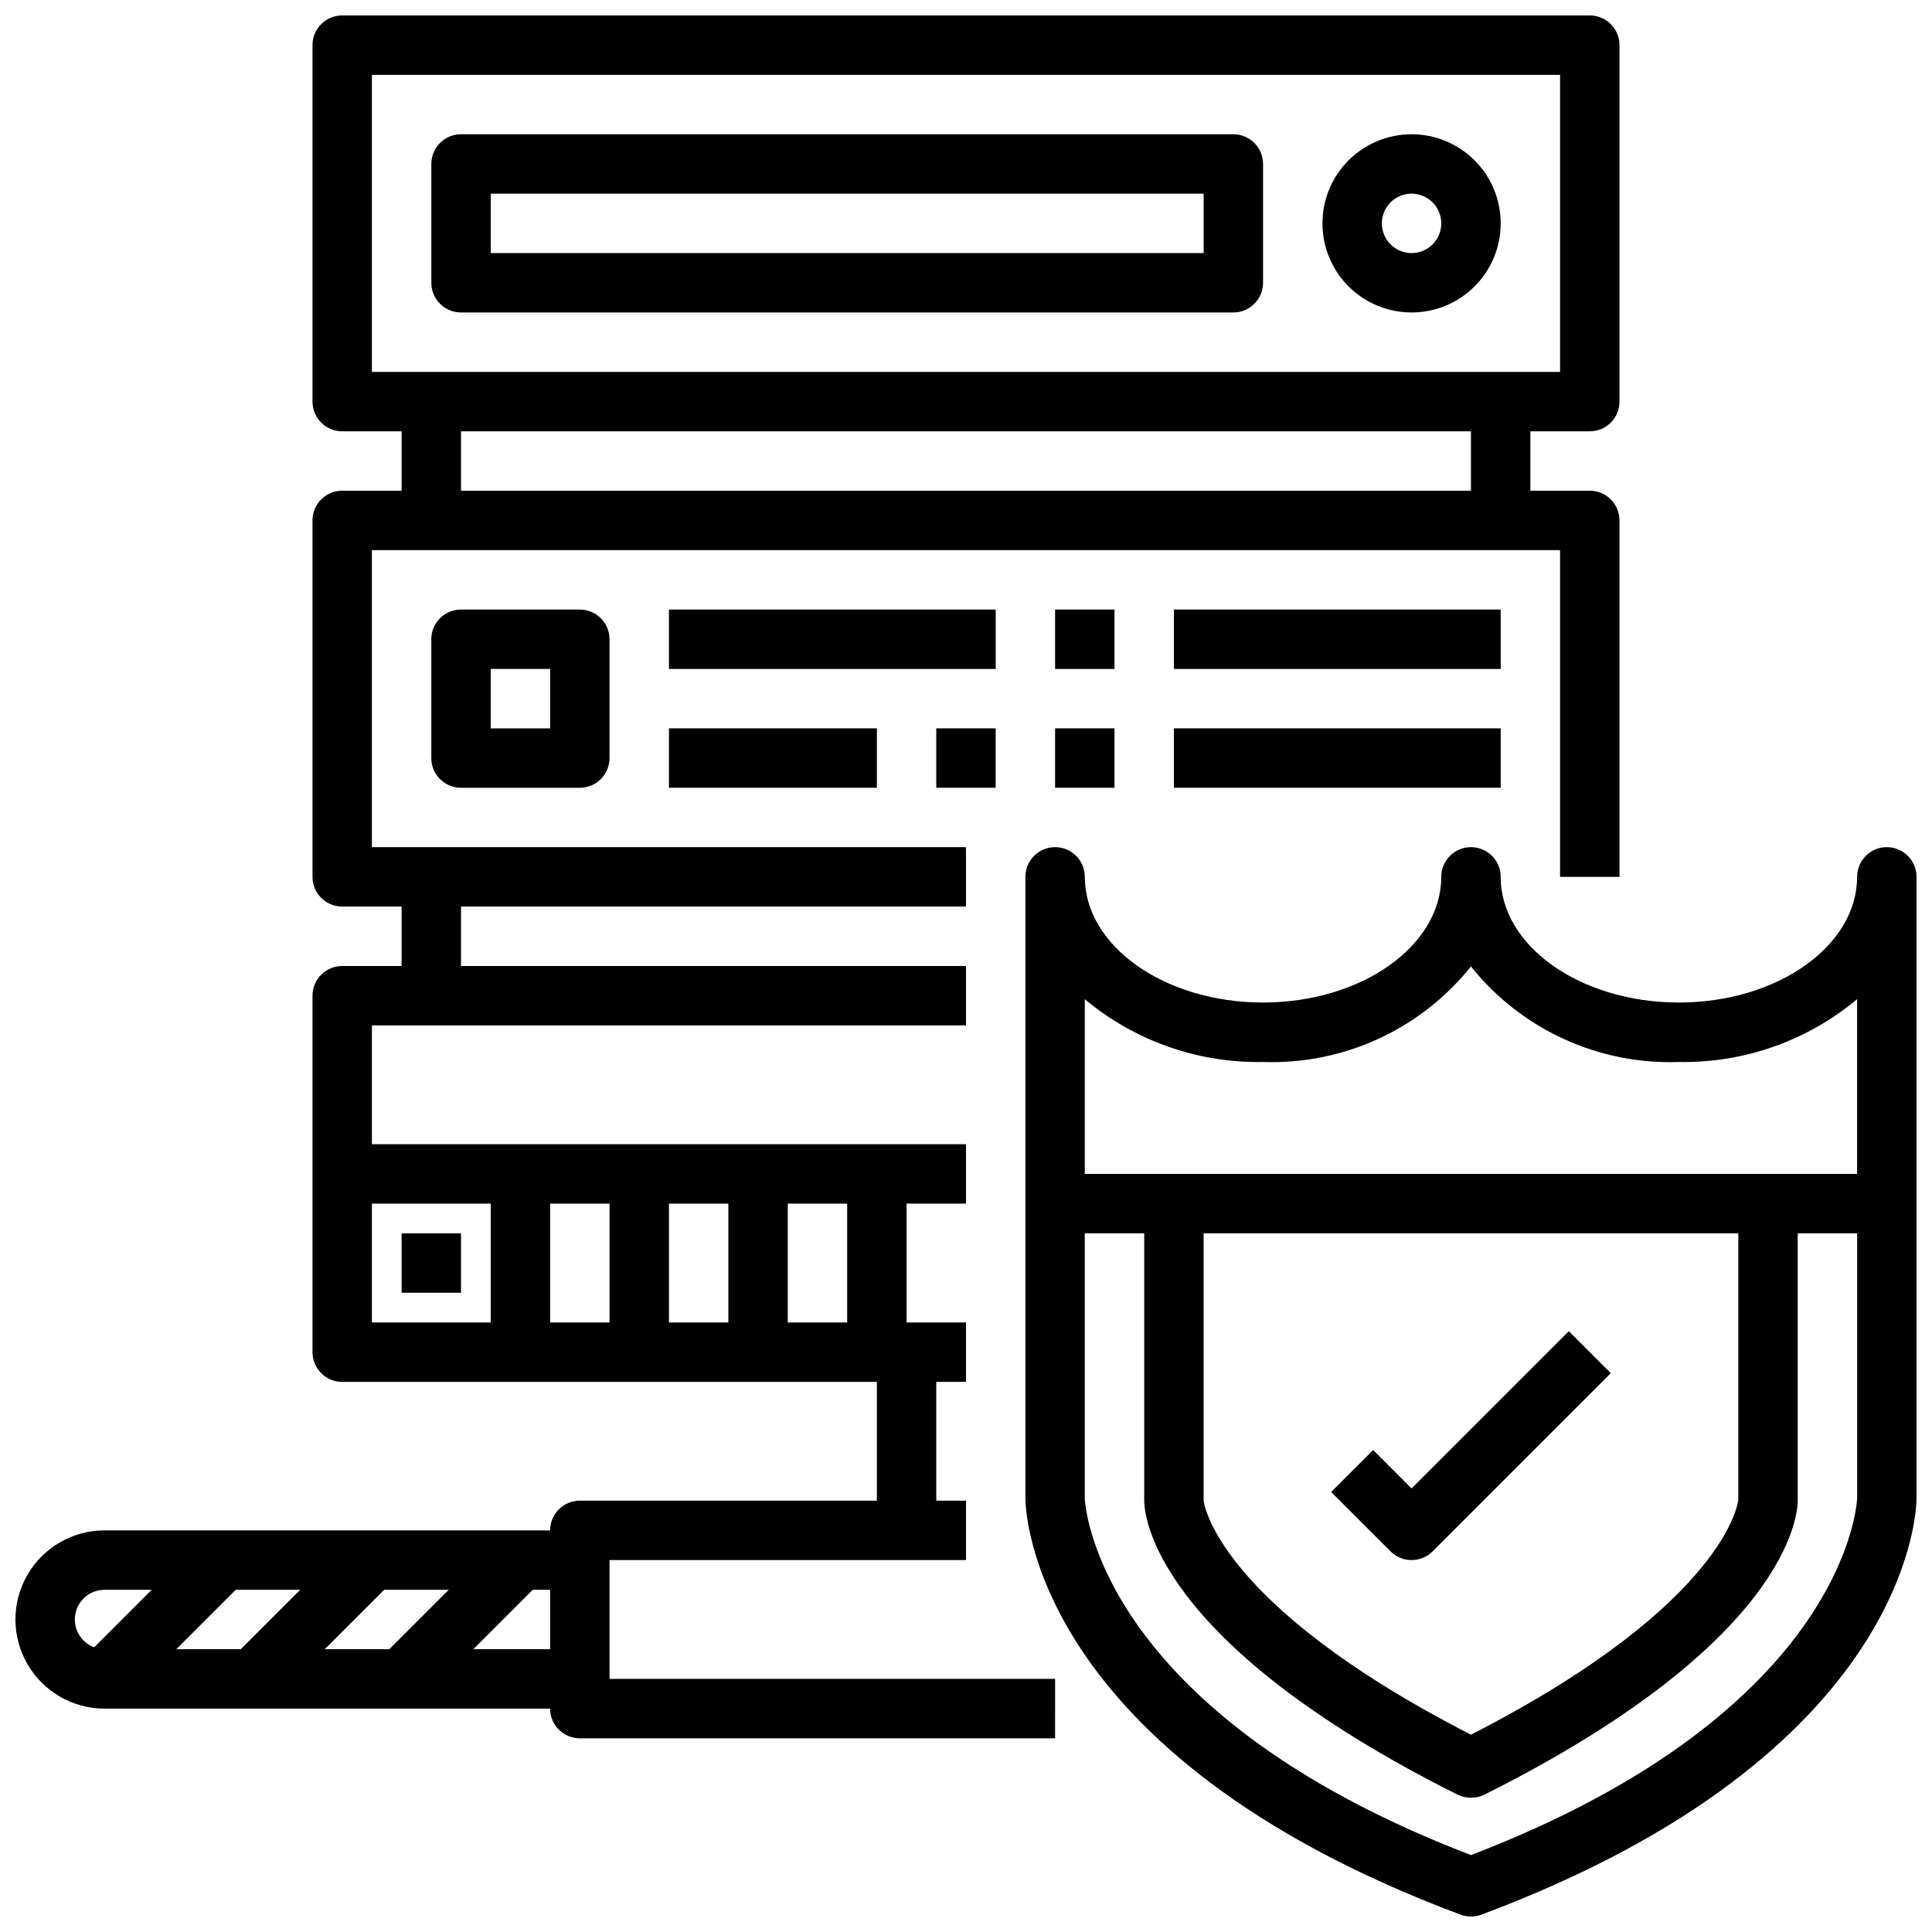
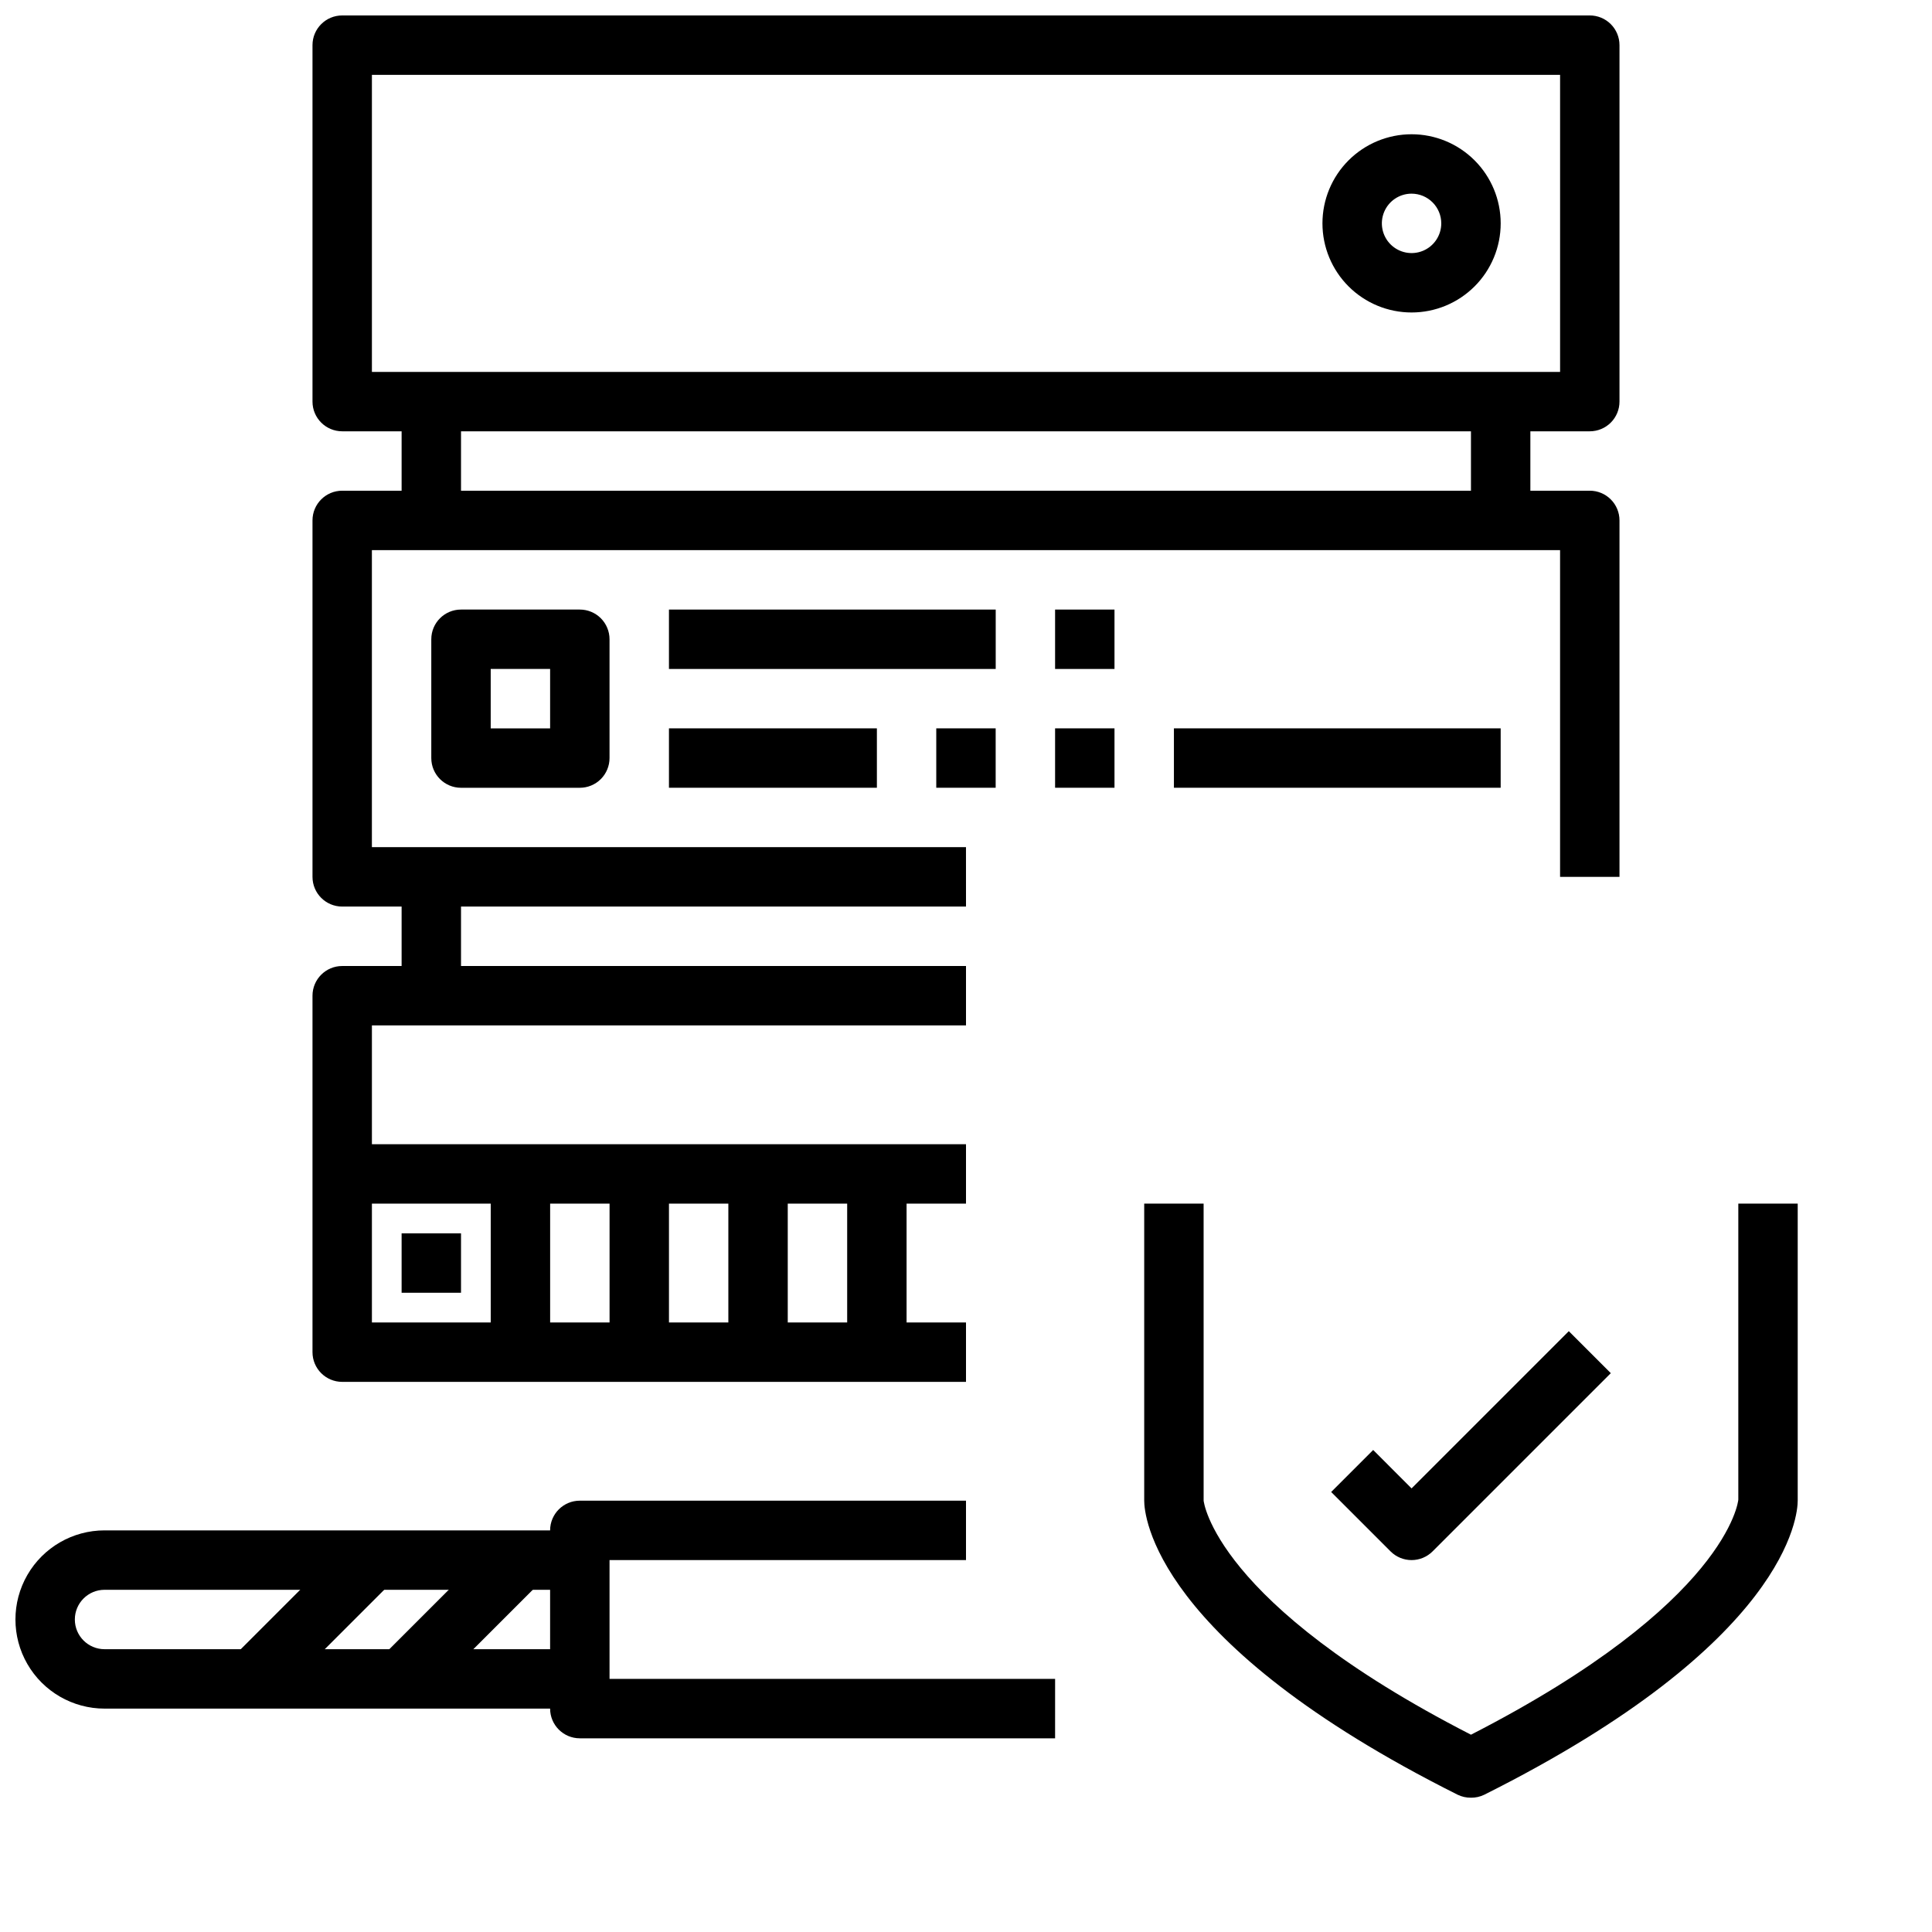
<svg xmlns="http://www.w3.org/2000/svg" width="800px" height="800px" version="1.1" viewBox="144 144 512 512">
  <defs>
    <clipPath id="c">
      <path d="m226 148.09h348v110.91h-348z" />
    </clipPath>
    <clipPath id="b">
      <path d="m148.09 549h149.91v48h-149.91z" />
    </clipPath>
    <clipPath id="a">
      <path d="m415 368h236.9v283.9h-236.9z" />
    </clipPath>
  </defs>
  <g clip-path="url(#c)">
    <path d="m565.31 258.3h-330.62c-4.348 0-7.875-3.523-7.875-7.871v-94.465c0-4.348 3.527-7.871 7.875-7.871h330.62c2.086 0 4.09 0.828 5.566 2.305 1.477 1.477 2.305 3.481 2.305 5.566v94.465c0 2.09-0.828 4.09-2.305 5.566-1.477 1.477-3.481 2.305-5.566 2.305zm-322.75-15.742h314.88v-78.723h-314.88z" />
  </g>
  <path d="m400 384.25h-165.31c-4.348 0-7.875-3.523-7.875-7.871v-94.465c0-4.348 3.527-7.871 7.875-7.871h330.62c2.086 0 4.09 0.828 5.566 2.305 1.477 1.477 2.305 3.481 2.305 5.566v94.465h-15.746v-86.594h-314.88v78.723h157.44z" />
  <path d="m400 510.21h-165.31c-4.348 0-7.875-3.523-7.875-7.871v-94.465c0-4.348 3.527-7.871 7.875-7.871h165.31v15.742h-157.44v78.719h157.44z" />
-   <path d="m470.85 226.81h-204.67c-4.348 0-7.875-3.523-7.875-7.871v-31.488c0-4.348 3.527-7.871 7.875-7.871h204.67c2.086 0 4.09 0.828 5.566 2.305 1.477 1.477 2.305 3.481 2.305 5.566v31.488c0 2.09-0.828 4.09-2.305 5.566-1.477 1.477-3.481 2.305-5.566 2.305zm-196.8-15.742h188.93v-15.746h-188.93z" />
  <path d="m518.08 226.81c-6.262 0-12.27-2.488-16.699-6.914-4.43-4.43-6.918-10.438-6.918-16.699 0-6.266 2.488-12.273 6.918-16.699 4.43-4.43 10.438-6.918 16.699-6.918 6.266 0 12.27 2.488 16.699 6.918 4.43 4.426 6.918 10.434 6.918 16.699 0 6.262-2.488 12.27-6.918 16.699-4.43 4.426-10.434 6.914-16.699 6.914zm0-31.488c-3.184 0-6.055 1.918-7.273 4.859-1.219 2.945-0.543 6.328 1.707 8.582 2.254 2.25 5.637 2.922 8.578 1.707 2.941-1.219 4.859-4.09 4.859-7.273 0-2.09-0.828-4.09-2.305-5.566-1.477-1.477-3.477-2.309-5.566-2.309z" />
  <path d="m250.43 250.43h15.742v31.488h-15.742z" />
  <path d="m250.43 376.38h15.742v31.488h-15.742z" />
  <path d="m533.82 250.43h15.742v31.488h-15.742z" />
  <path d="m368.51 455.1h15.742v47.23h-15.742z" />
  <path d="m337.02 455.1h15.742v47.23h-15.742z" />
  <path d="m305.54 455.1h15.742v47.23h-15.742z" />
  <path d="m274.05 455.1h15.742v47.23h-15.742z" />
  <path d="m234.69 447.23h165.31v15.742h-165.31z" />
-   <path d="m455.1 305.54h86.594v15.742h-86.594z" />
  <path d="m455.1 337.02h86.594v15.742h-86.594z" />
  <path d="m423.61 305.54h15.742v15.742h-15.742z" />
  <path d="m321.28 305.54h86.594v15.742h-86.594z" />
  <path d="m423.61 337.02h15.742v15.742h-15.742z" />
  <path d="m392.12 337.02h15.742v15.742h-15.742z" />
  <path d="m250.43 470.85h15.742v15.742h-15.742z" />
  <path d="m321.28 337.02h55.105v15.742h-55.105z" />
  <path d="m297.66 352.77h-31.488c-4.348 0-7.875-3.523-7.875-7.871v-31.488c0-4.348 3.527-7.871 7.875-7.871h31.488c2.086 0 4.09 0.828 5.566 2.305 1.473 1.477 2.305 3.481 2.305 5.566v31.488c0 2.086-0.832 4.09-2.305 5.566-1.477 1.477-3.481 2.305-5.566 2.305zm-23.617-15.742h15.742v-15.746h-15.742z" />
  <path d="m423.61 604.67h-125.95c-4.348 0-7.875-3.523-7.875-7.871v-47.234c0-4.348 3.527-7.871 7.875-7.871h102.34v15.742h-94.465v31.488h118.08z" />
-   <path d="m376.38 502.34h15.742v47.23h-15.742z" />
  <g clip-path="url(#b)">
    <path d="m297.66 596.8h-125.95c-8.438 0-16.234-4.504-20.453-11.809-4.219-7.309-4.219-16.309 0-23.617s12.016-11.809 20.453-11.809h125.95v15.742l-125.95 0.004c-4.348 0-7.875 3.523-7.875 7.871s3.527 7.871 7.875 7.871h125.95z" />
  </g>
  <path d="m244.87 583.36 31.488-31.488 11.133 11.133-31.488 31.488z" />
  <path d="m205.5 583.36 31.488-31.488 11.133 11.133-31.488 31.488z" />
-   <path d="m166.15 583.36 31.488-31.488 11.133 11.133-31.488 31.488z" />
  <g clip-path="url(#a)">
-     <path d="m533.82 651.9c-0.941 0-1.875-0.168-2.758-0.496-114.01-42.602-115.32-107.58-115.32-110.32v-164.71c0-4.348 3.523-7.871 7.871-7.871 4.348 0 7.875 3.523 7.875 7.871 0 18.367 21.184 33.305 47.23 33.305s47.23-14.957 47.23-33.305c0-4.348 3.527-7.871 7.875-7.871 4.348 0 7.871 3.523 7.871 7.871 0 18.367 21.184 33.305 47.23 33.305s47.23-14.957 47.23-33.305h0.004c0-4.348 3.523-7.871 7.871-7.871s7.871 3.523 7.871 7.871v164.71c0 2.738-1.316 67.699-115.32 110.32v-0.004c-0.883 0.328-1.816 0.496-2.754 0.496zm-102.34-181.05v70.242c0 0.496 2.172 56.113 102.34 94.527 100.16-38.414 102.34-94.039 102.34-94.598v-70.172zm0-15.742 204.67-0.004v-46.309c-13.227 11.051-30 16.961-47.234 16.641-21.336 0.75-41.773-8.637-55.102-25.316-13.332 16.68-33.766 26.066-55.105 25.316-17.234 0.32-34.004-5.59-47.23-16.641z" />
-   </g>
+     </g>
  <path d="m533.82 620.41c-1.219 0.016-2.426-0.254-3.519-0.785-80.711-40.414-83.074-74.211-83.074-77.934v-78.719h15.742l0.004 78.719s2.691 27.086 70.848 62.023c68.156-34.938 70.848-62.023 70.848-62.293v-78.449h15.742v78.719c0 3.723-2.363 37.52-83.074 77.934-1.094 0.531-2.301 0.801-3.516 0.785z" />
  <path d="m518.08 557.44c-2.086 0-4.09-0.828-5.566-2.305l-15.742-15.742 11.133-11.133 10.176 10.18 41.668-41.668 11.133 11.133-47.23 47.23h-0.004c-1.477 1.477-3.477 2.305-5.566 2.305z" />
</svg>